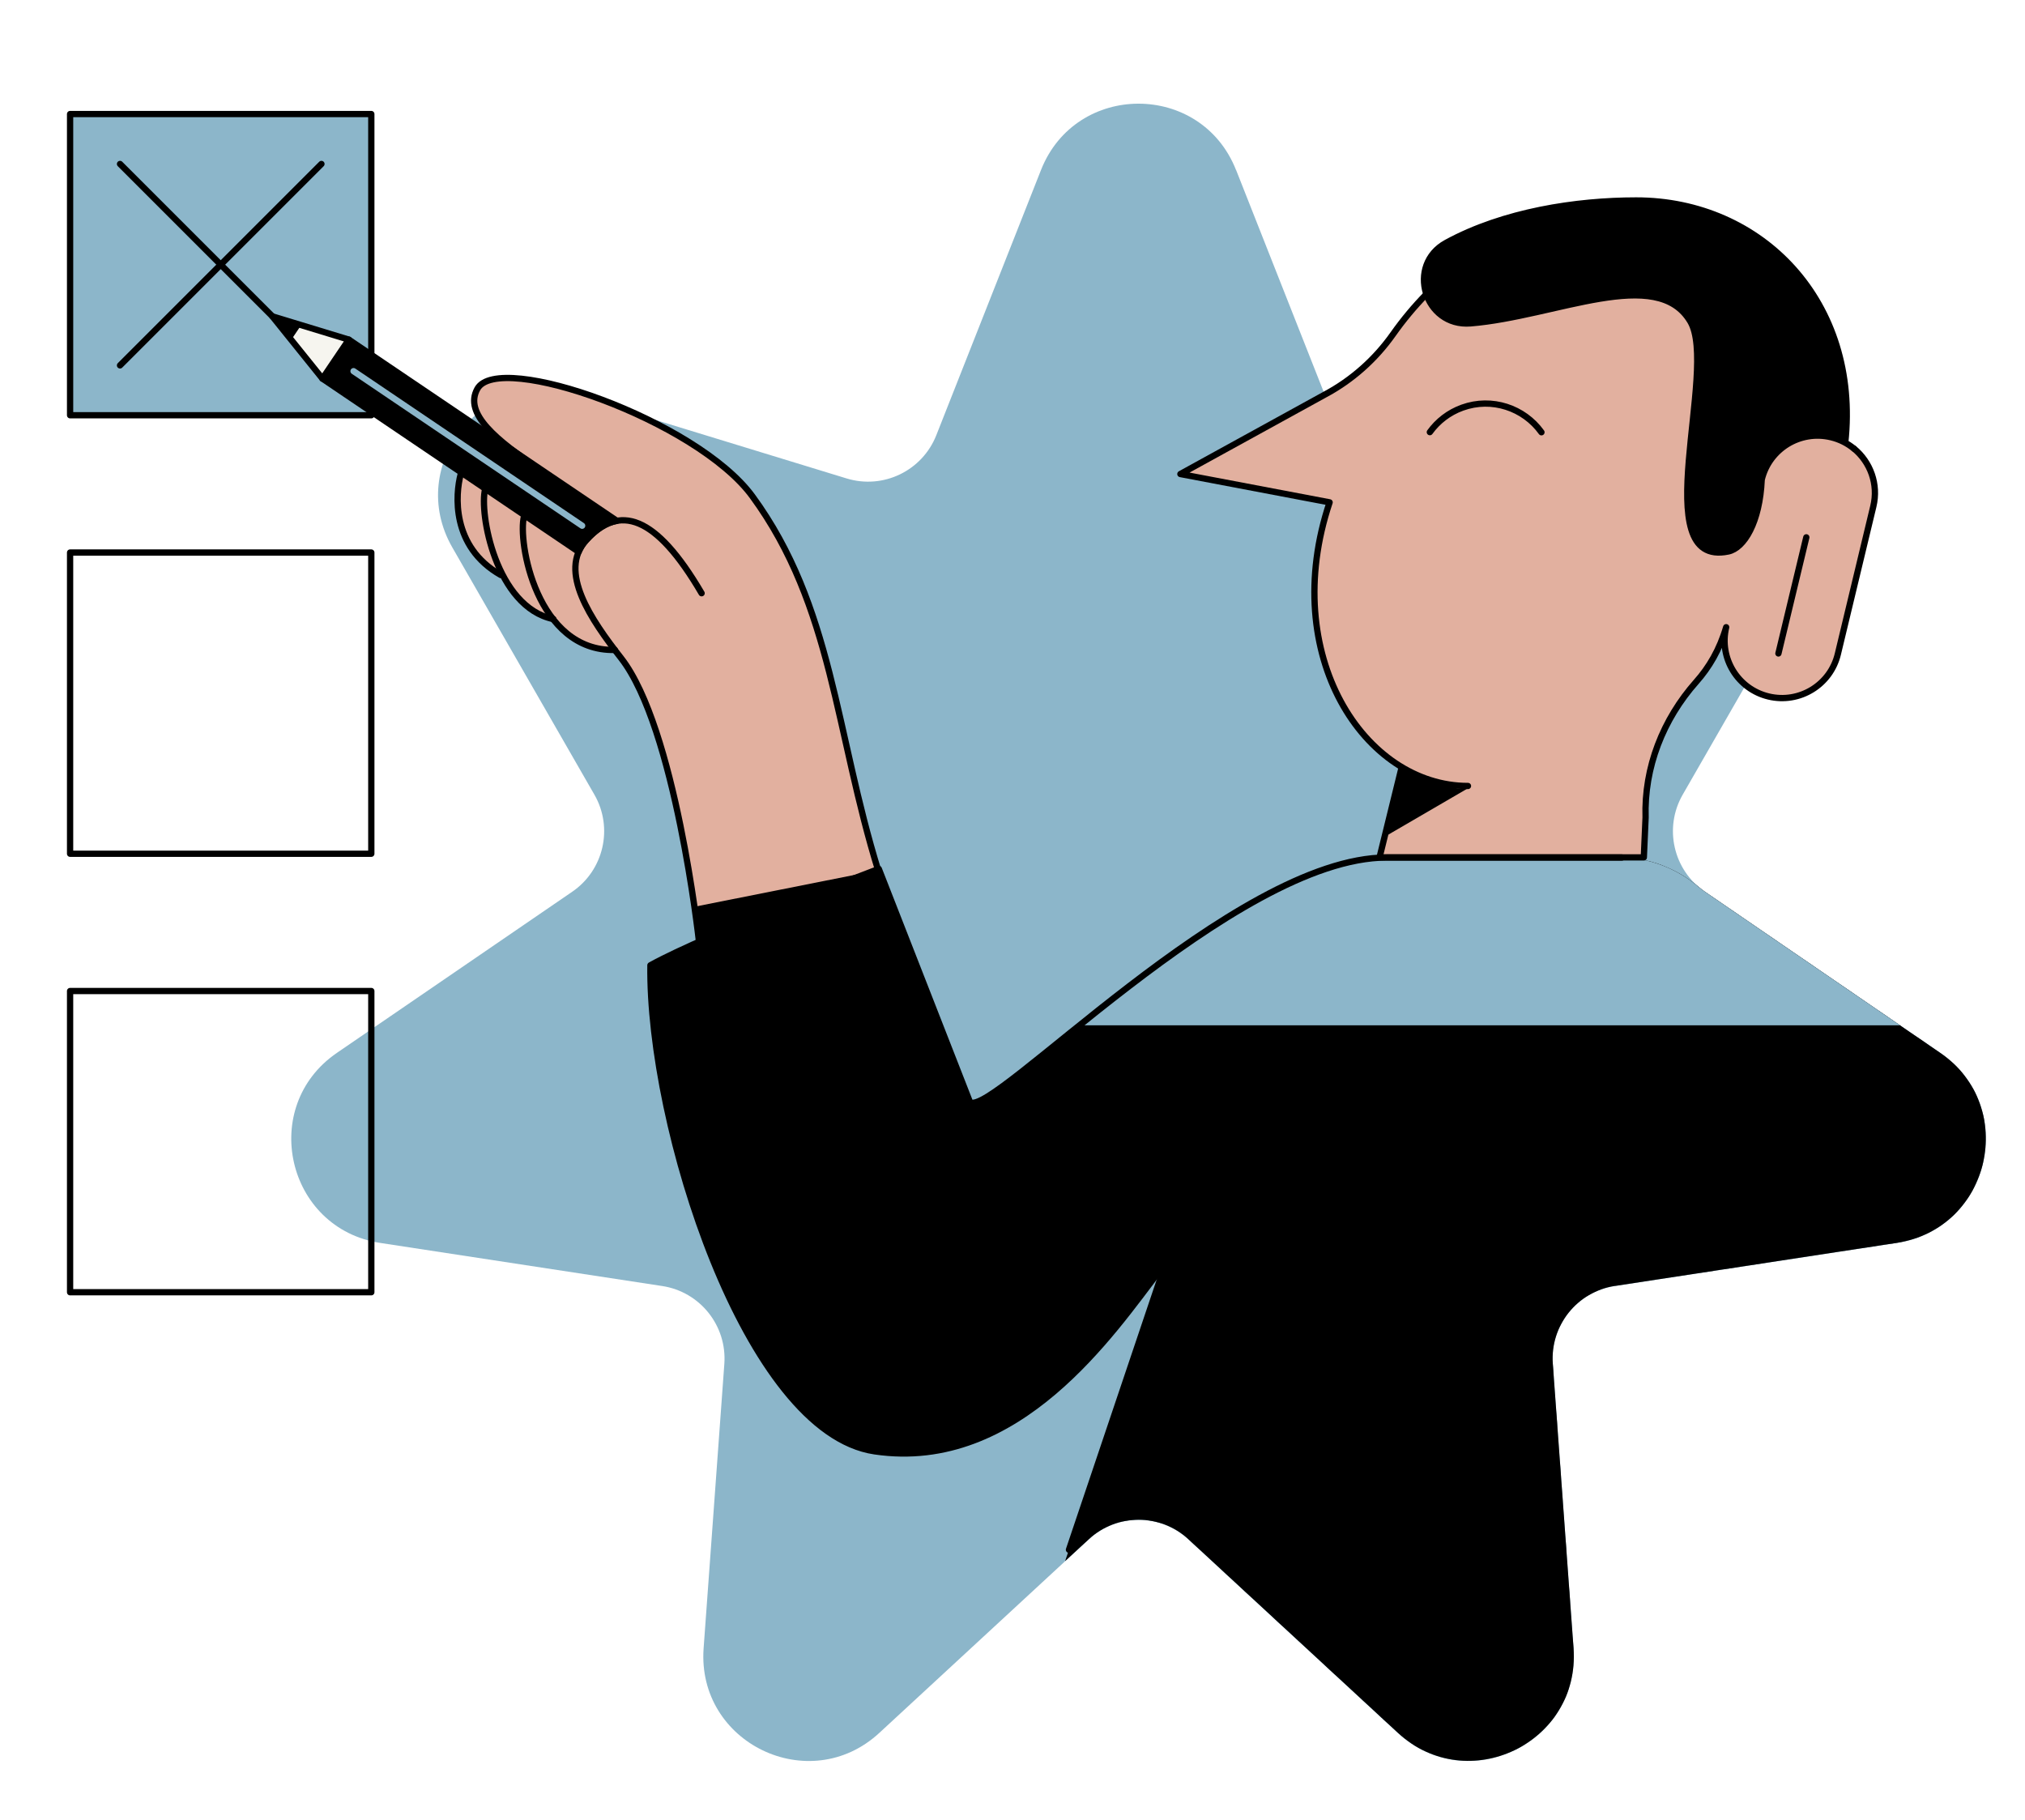
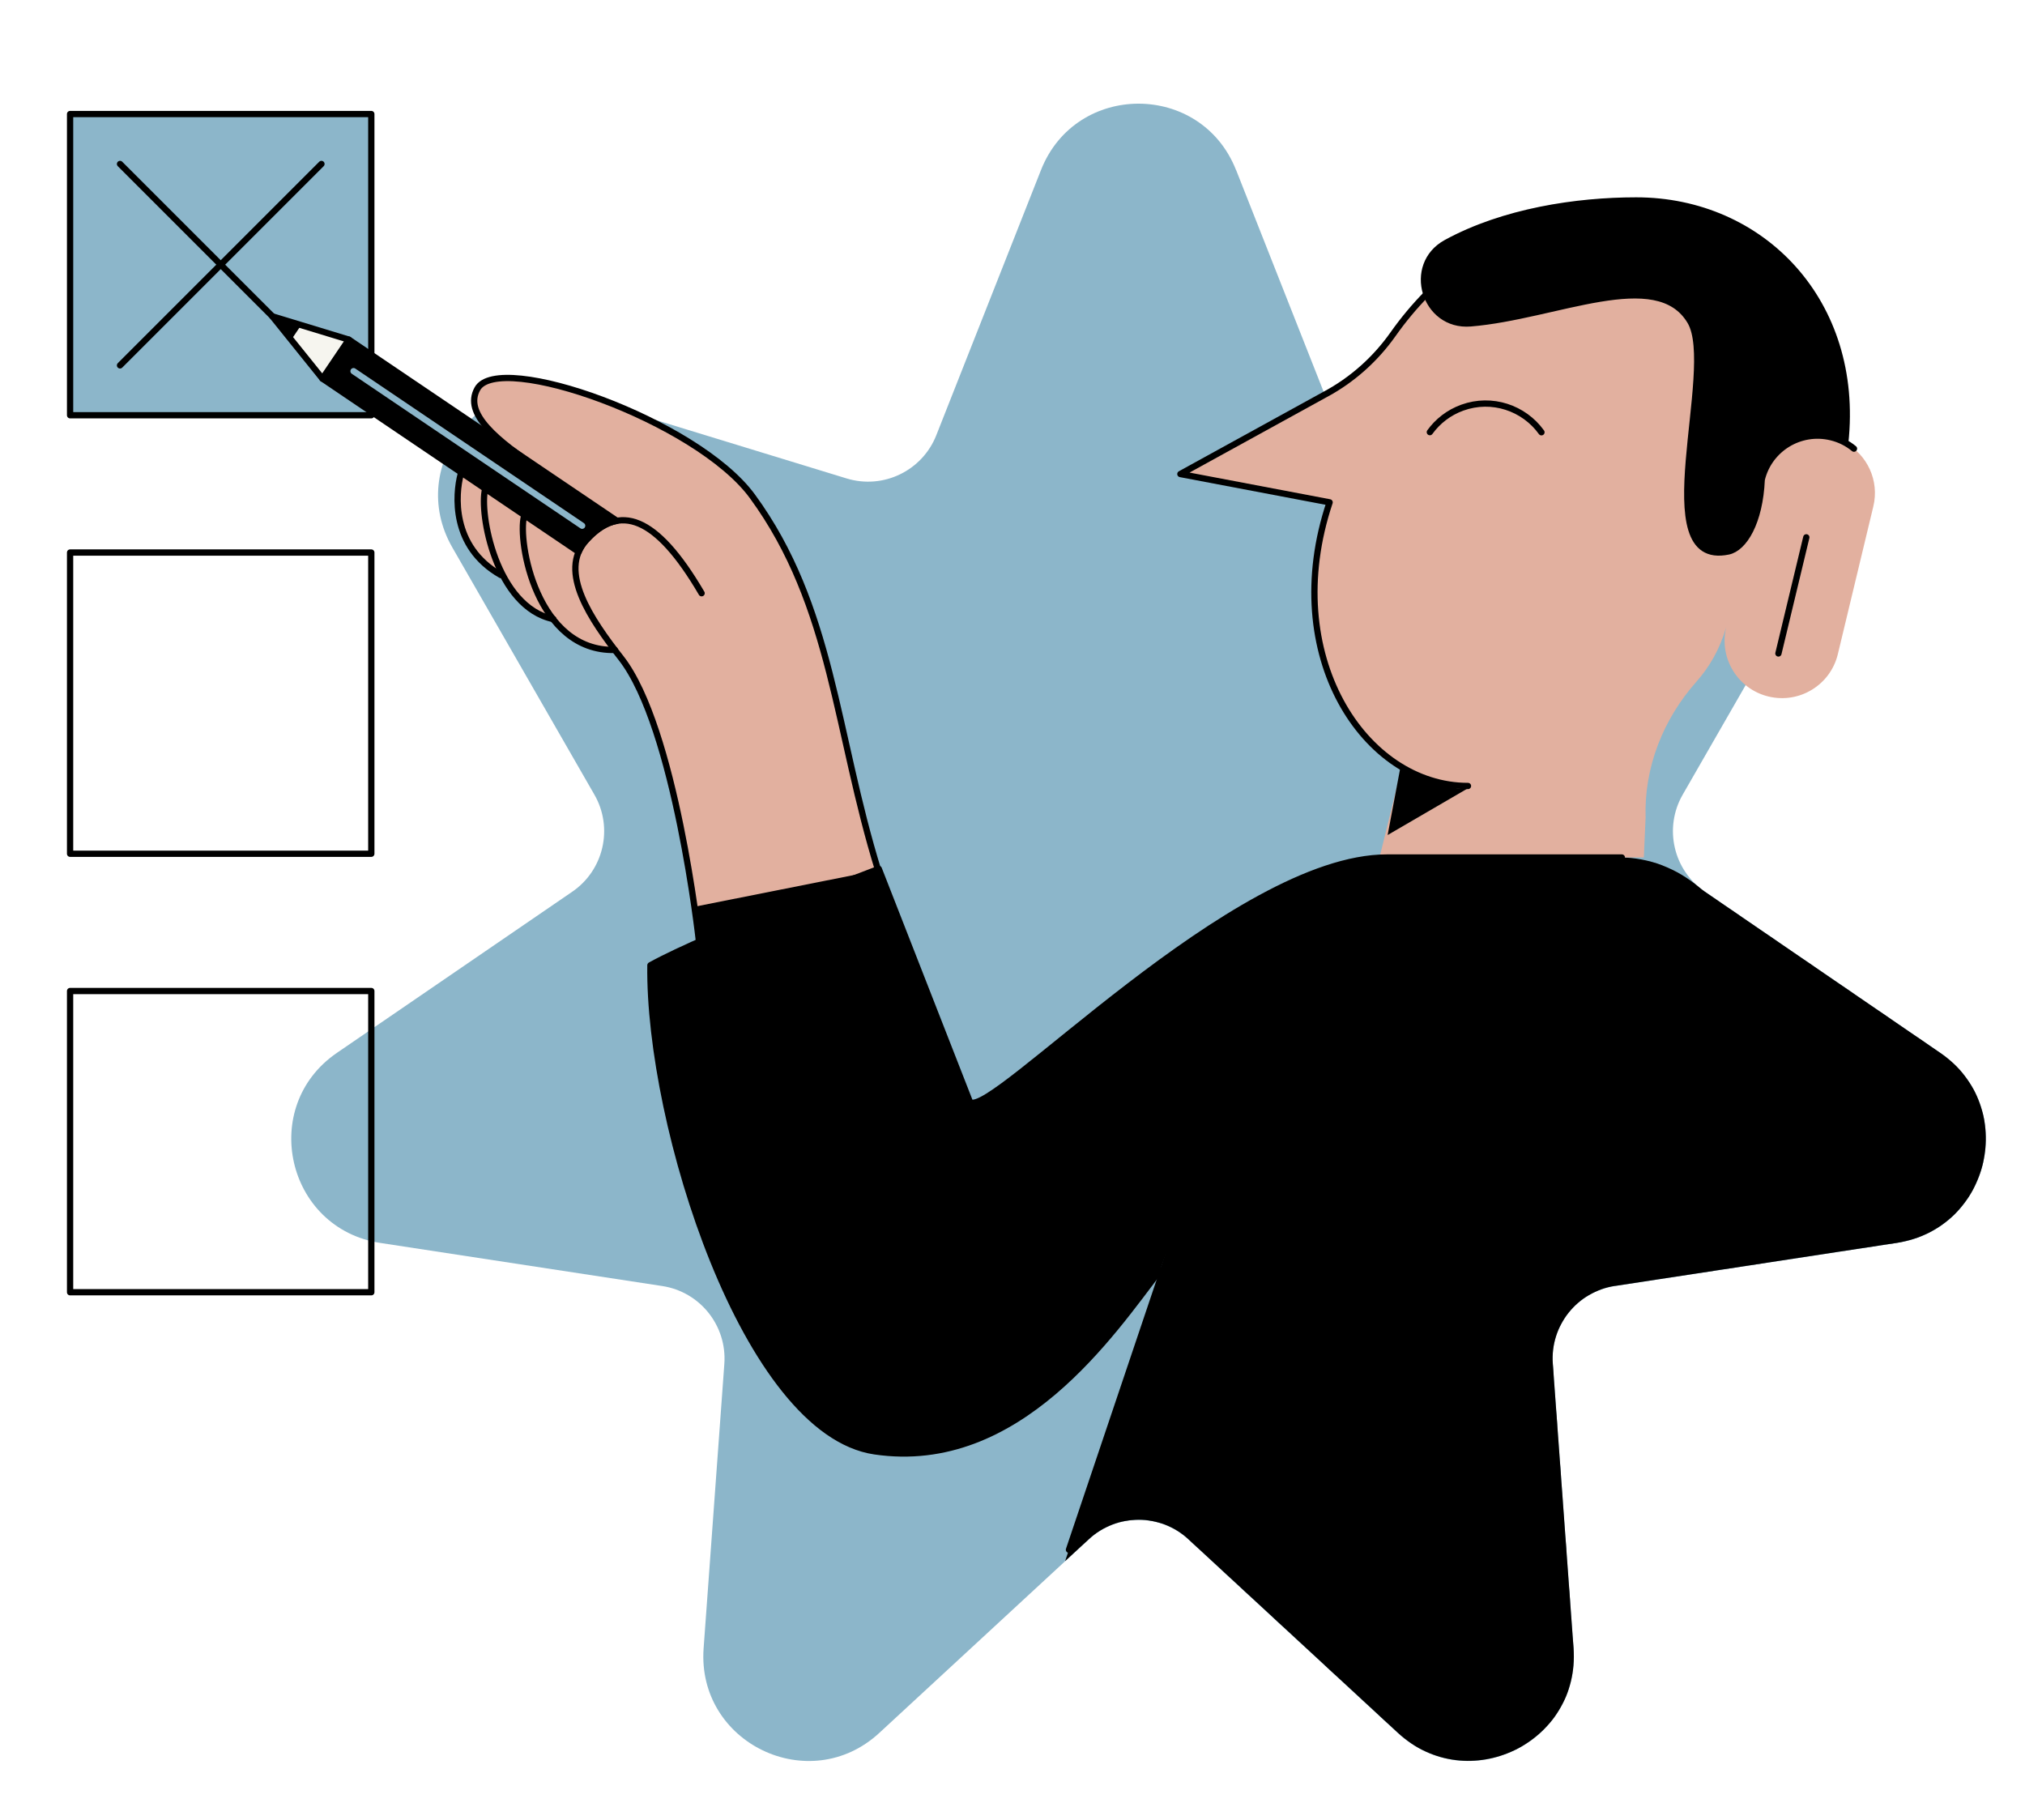
<svg xmlns="http://www.w3.org/2000/svg" width="113.74mm" height="102.21mm" viewBox="0 0 322.42 289.72">
  <defs>
    <pattern id="Unnamed_Pattern_3" x="0" y="0" width="8" height="8" patternTransform="translate(-570.18 -1406.02)" patternUnits="userSpaceOnUse" viewBox="0 0 8 8">
      <rect width="8" height="8" fill="none" stroke-width="0" />
      <circle cx="6" cy="8" r=".73" stroke-width="0" />
      <circle cx="2" cy="8" r=".73" stroke-width="0" />
      <circle cx="8" cy="4" r=".73" stroke-width="0" />
      <circle cx="4" cy="4" r=".73" stroke-width="0" />
      <circle cx="0" cy="4" r=".73" stroke-width="0" />
      <circle cx="6" cy="0" r=".73" stroke-width="0" />
      <circle cx="2" cy="0" r=".73" stroke-width="0" />
    </pattern>
  </defs>
  <g id="vorm">
    <path d="M196.81,27.06l16.67,42.23c2.24,5.67,8.46,8.67,14.29,6.88l43.41-13.29c14.48-4.43,26.9,11.15,19.36,24.28l-22.62,39.36c-3.04,5.29-1.5,12.02,3.53,15.46l37.46,25.65c12.49,8.55,8.06,27.99-6.91,30.27l-44.88,6.86c-6.03.92-10.33,6.32-9.89,12.4l3.3,45.28c1.1,15.1-16.86,23.75-27.98,13.47l-33.34-30.81c-4.48-4.14-11.38-4.14-15.86,0l-33.34,30.81c-11.12,10.28-29.08,1.63-27.98-13.47l3.3-45.28c.44-6.08-3.86-11.48-9.89-12.4l-44.88-6.86c-14.97-2.29-19.4-21.72-6.91-30.27l37.46-25.65c5.03-3.44,6.57-10.18,3.53-15.46l-22.62-39.36c-7.54-13.13,4.88-28.71,19.36-24.28l43.41,13.29c5.83,1.79,12.05-1.21,14.29-6.88l16.67-42.23c5.56-14.08,25.49-14.08,31.05,0Z" fill="#8cb6ca" stroke-width="0" />
  </g>
  <g id="illustratie">
    <path d="M257.12,204.75l44.88-6.86c14.97-2.29,19.4-21.72,6.91-30.27l-37.46-25.65c-.33-.23-.64-.46-.94-.72-3.54-2.99-7.97-4.73-12.6-4.73h-37.08c-24.31,0-62.93,41.59-66.39,38.94l-14.52-37.13s-27.45,10.4-36.36,15.35c-.33,25.41,15.13,74.36,35.7,77.39,22.94,3.38,37.87-18.98,45.46-28.88l6.74-18.54-21.87,64.91,3.77-3.48c4.48-4.14,11.38-4.14,15.86,0l33.34,30.81c11.12,10.28,29.08,1.63,27.98-13.47l-3.3-45.28c-.44-6.08,3.86-11.48,9.89-12.4Z" stroke-width="0" />
    <path d="M257.12,204.75l44.88-6.86c14.97-2.29,19.4-21.72,6.91-30.27l-37.46-25.65c-.33-.23-.64-.46-.94-.72-3.54-2.99-7.97-4.73-12.6-4.73h-37.08c-24.31,0-62.93,41.59-66.39,38.94l-14.52-37.13s-27.45,10.4-36.36,15.35c-.33,25.41,15.13,74.36,35.7,77.39,22.94,3.38,37.87-18.98,45.46-28.88l6.74-18.54-21.87,64.91,3.77-3.48c4.48-4.14,11.38-4.14,15.86,0l33.34,30.81c11.12,10.28,29.08,1.63,27.98-13.47l-3.3-45.28c-.44-6.08,3.86-11.48,9.89-12.4Z" fill="url(#Unnamed_Pattern_3)" stroke-width="0" />
-     <path d="M271.45,141.97c-.33-.23-.64-.46-.94-.72-3.54-2.99-7.97-4.73-12.6-4.73h-37.08c-14.74,0-34.73,15.28-48.97,26.73h130.67l-31.08-21.28Z" fill="#8cb6ca" stroke-width="0" />
    <path d="M270,62.04c.38-4.67.39-8.74-.88-10.88-4.74-7.98-18.05-2.35-30.54-.26-1.5.25-2.99.45-4.44.57-3.57.29-6.11-1.9-7.03-4.64h0c-1.93,1.97-3.71,4.11-5.31,6.38-2.82,4-6.51,7.29-10.83,9.59l-23.02,12.66,23.76,4.51c-6.4,19.1.68,36.06,12.01,42.45l-.57-.15-3.5,14.25h42.08l.28-6.35c-.25-7.98,2.78-15.63,8.07-21.61,2.04-2.3,3.72-5.11,4.76-8.69-1.18,4.91,1.84,9.85,6.75,11.03h0c4.91,1.18,9.85-1.84,11.03-6.75l5.65-23.52c.99-4.12-.98-8.25-4.54-10.17l-2.65-.94c-4.76-.9-9.45,2.07-10.59,6.84-.3,6.82-2.8,10.92-5.32,11.44-9.48,1.97-6.14-13.86-5.17-25.75" fill="#e2b09f" stroke-width="0" />
    <path d="M119.79,79.02c-8.86-12.1-40.4-23.2-43.78-17.11-1.73,3.12,1.12,6.38,5.9,9.99l-8.57,3.65c-.81,3.09-1.57,11.47,6.4,16l.55.46c1.76,3.17,4.29,5.8,7.75,6.54,2.28,2.93,5.49,5.02,9.84,4.92.34.44.67.88,1.01,1.31,8.64,11.06,12.38,44.94,12.38,44.94l28.6-11c-6.88-22.17-7.26-42.2-20.08-59.71Z" fill="#e2b09f" stroke-width="0" />
    <rect x="11.16" y="18.15" width="47.96" height="47.96" fill="#8cb6ca" stroke="#000" stroke-linecap="round" stroke-linejoin="round" />
    <rect x="11.16" y="87.97" width="47.96" height="47.96" fill="none" stroke="#000" stroke-linecap="round" stroke-linejoin="round" />
    <rect x="11.16" y="157.79" width="47.96" height="47.96" fill="none" stroke="#000" stroke-linecap="round" stroke-linejoin="round" />
    <line x1="170.2" y1="246.75" x2="191.46" y2="183.66" fill="none" stroke="#000" stroke-linecap="round" stroke-linejoin="round" />
    <path d="M184.72,202.2c-7.59,9.9-22.52,32.26-45.46,28.88-20.57-3.03-36.03-51.98-35.7-77.39,8.91-4.95,36.36-15.35,36.36-15.35l14.52,37.13c3.46,2.64,42.08-38.94,66.39-38.94,11.99,0,37.4,0,37.4,0" fill="none" stroke="#000" stroke-linecap="round" stroke-linejoin="round" />
    <path d="M111.71,94.45c-7.34-12.54-13.17-14.22-18.4-8.42-4.48,4.97.79,12.62,5.58,18.75,8.64,11.06,12.38,44.94,12.38,44.94" fill="none" stroke="#000" stroke-linecap="round" stroke-linejoin="round" />
    <path d="M139.87,138.72c-6.88-22.17-7.26-42.2-20.08-59.71-8.86-12.1-40.4-23.2-43.78-17.11-2.2,3.96,2.97,8.14,10.12,12.98" fill="none" stroke="#000" stroke-linecap="round" stroke-linejoin="round" />
    <path d="M93.31,86.03c1.57-1.75,3.2-2.81,4.91-3.11l-42.68-28.85-4.2,6.21,40.79,27.58c.27-.64.65-1.25,1.17-1.82Z" stroke="#000" stroke-linecap="round" stroke-linejoin="round" />
    <path d="M96.57,81.74c-3.38.29-6.29,1.2-9.53,2.48l5.1,3.64c.27-.64.65-1.25,1.17-1.82,1.57-1.75,3.2-2.81,4.91-3.11l-1.65-1.18Z" stroke-width="0" />
    <line x1="92.69" y1="83.7" x2="56.29" y2="59.09" fill="#8cb865" stroke="#8cb6ca" stroke-linecap="round" stroke-linejoin="round" />
    <polygon points="43.36 50.36 51.34 60.28 55.54 54.07 43.36 50.36" fill="#f6f5ef" stroke="#000" stroke-linecap="round" stroke-linejoin="round" />
    <polygon points="47.95 51.76 43.36 50.36 46.37 54.1 47.95 51.76" stroke-width="0" />
    <path d="M83.44,82.18c-1.07,4.07,2.03,21.57,14.46,21.3" fill="none" stroke="#000" stroke-linecap="round" stroke-linejoin="round" />
    <path d="M77.25,77.86c-1,3.8,1.71,18.81,10.86,20.71" fill="none" stroke="#000" stroke-linecap="round" stroke-linejoin="round" />
    <path d="M73.34,75.55c-.81,3.09-1.57,11.47,6.4,16" fill="none" stroke="#000" stroke-linecap="round" stroke-linejoin="round" />
    <line x1="283.16" y1="104.04" x2="287.6" y2="85.55" fill="none" stroke="#000" stroke-linecap="round" stroke-linejoin="round" />
    <path d="M233.73,125.14c-16.48,0-30.17-20.85-22.03-45.16l-23.76-4.51,23.02-12.66c4.31-2.3,8.01-5.6,10.83-9.59,1.6-2.27,3.38-4.41,5.31-6.38" fill="none" stroke="#000" stroke-linecap="round" stroke-linejoin="round" />
-     <path d="M295.18,71.41c2.62,2.15,3.94,5.69,3.09,9.21l-5.65,23.52c-1.18,4.91-6.12,7.93-11.03,6.75h0c-4.91-1.18-7.93-6.12-6.75-11.03-1.04,3.57-2.72,6.39-4.76,8.69-5.3,5.98-8.32,13.63-8.07,21.61l-.28,6.35h-42.08l3.5-14.25" fill="none" stroke="#000" stroke-linecap="round" stroke-linejoin="round" />
    <path d="M233.98,125.36l-13.04,7.59,2.01-10.67c1.21.83,8.44,4.07,11.02,3.08Z" stroke-width="0" />
    <line x1="19.11" y1="26.1" x2="43.37" y2="50.36" fill="none" stroke="#000" stroke-linecap="round" stroke-linejoin="round" />
    <line x1="19.11" y1="58.17" x2="51.18" y2="26.1" fill="none" stroke="#000" stroke-linecap="round" stroke-linejoin="round" />
-     <path d="M191.41,183.06c-10.09,16.6-20.34,32.22-33.33,44.55,8.09-3.8,16.91-10.73,27.23-26.15l6.11-18.39Z" stroke-width="0" />
    <path d="M110.56,144.37c.47,3.28.7,5.35.7,5.35l27.16-10.45,1.11-.66-28.97,5.76Z" stroke-width="0" />
    <path d="M293.8,70.48c2.4-22.36-13.24-38.57-33.3-38.57-9.52,0-21.09,1.75-30.22,6.73-6.47,3.53-3.48,13.44,3.86,12.84,13.62-1.12,29.67-9.26,34.99-.31,4.51,7.59-7.15,39.38,6.05,36.63,2.51-.52,5.02-4.63,5.32-11.44,1.18-4.91,6.12-7.93,11.03-6.75h0c1.39.33,2.63.97,3.66,1.82" stroke="#000" stroke-linecap="round" stroke-linejoin="round" />
    <path d="M227.66,68.8c1.25-1.73,3.01-3.12,5.17-3.9,4.71-1.7,9.81.04,12.6,3.92" fill="none" stroke="#000" stroke-linecap="round" stroke-linejoin="round" />
  </g>
</svg>